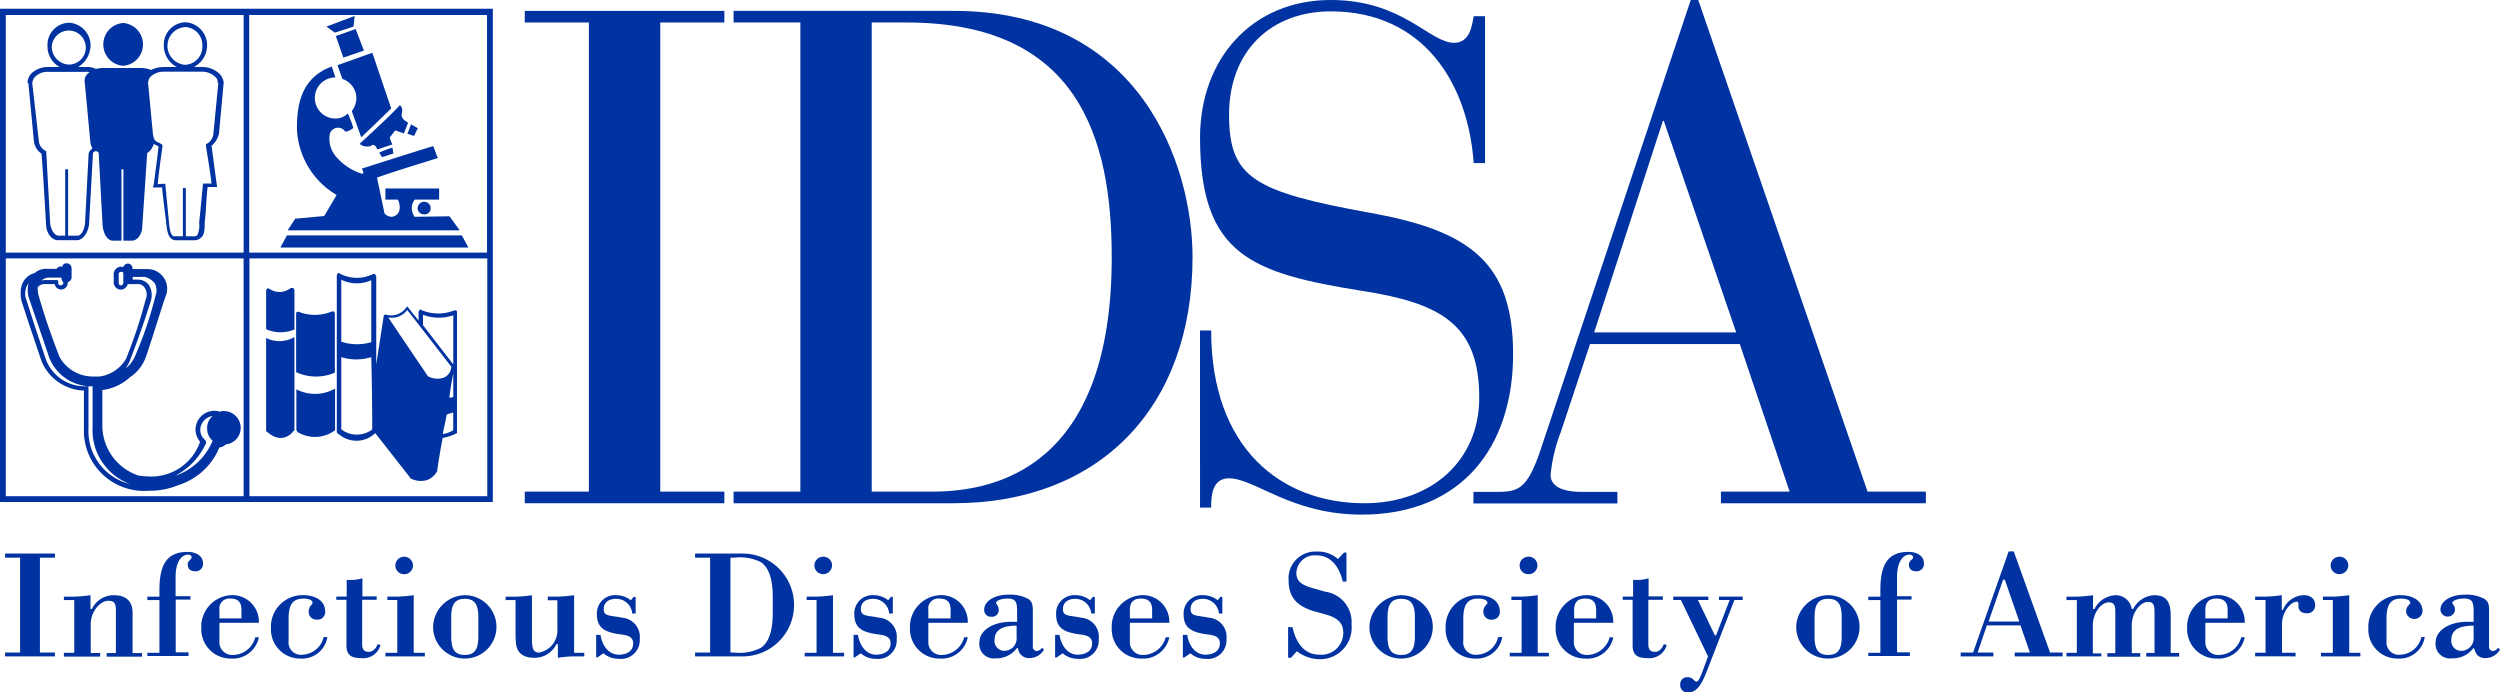
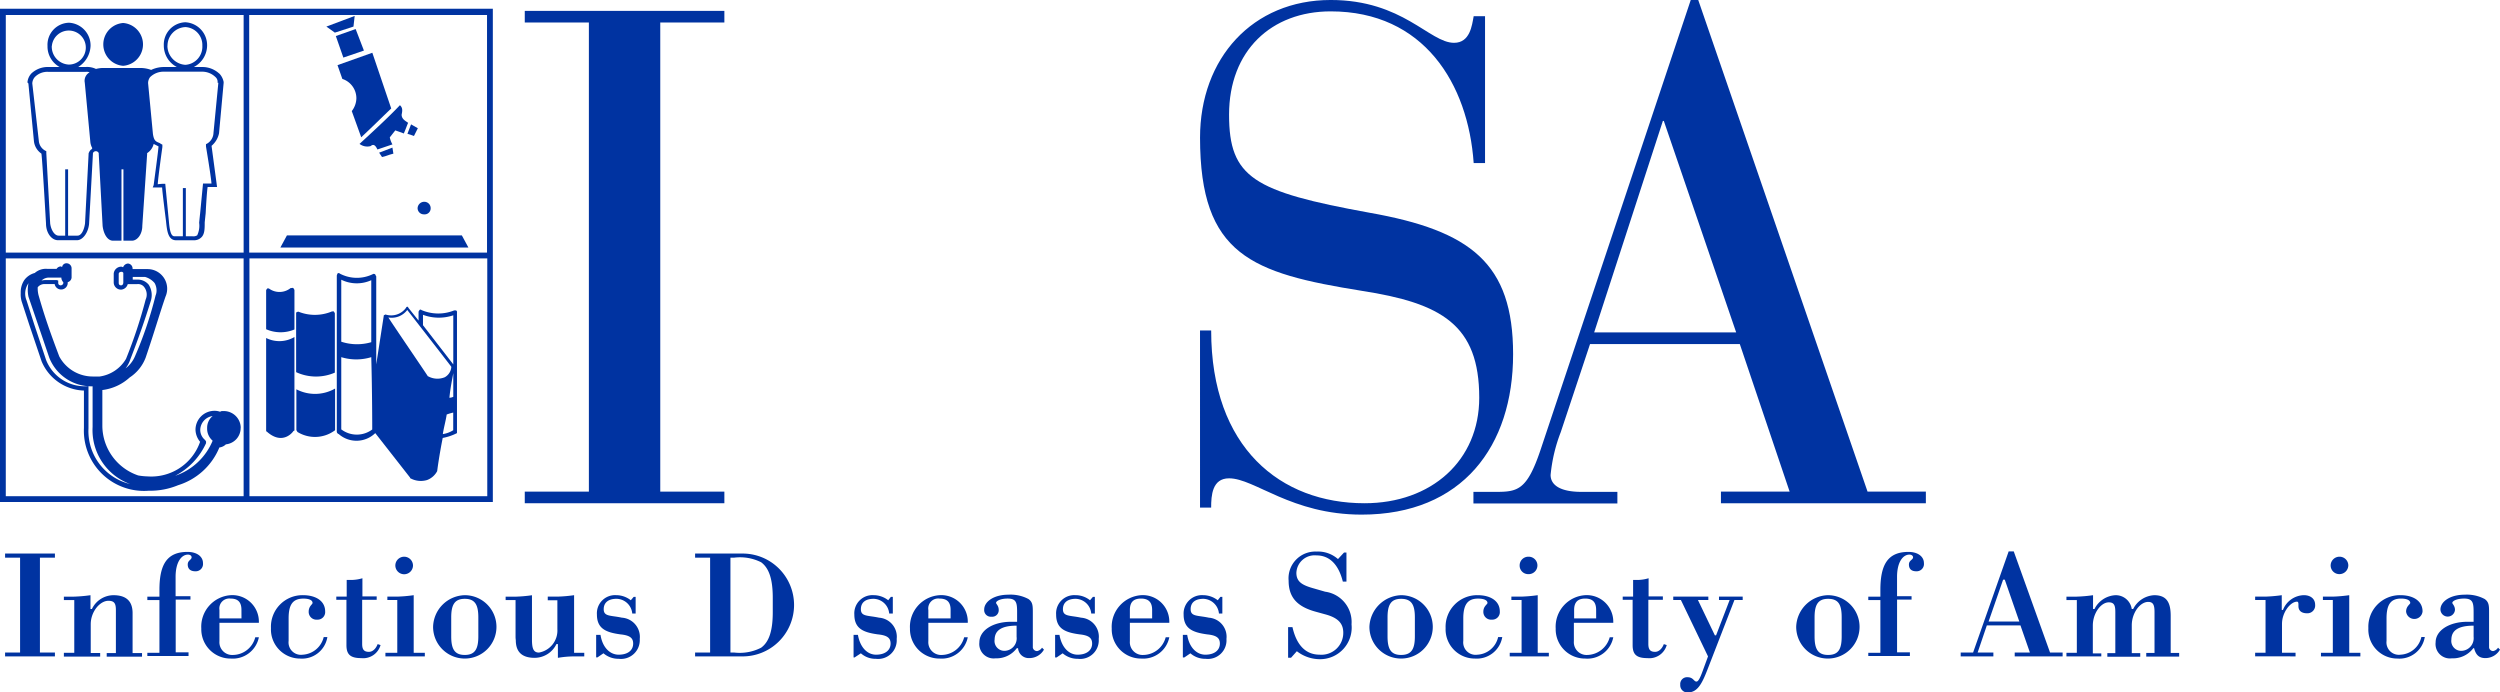
<svg xmlns="http://www.w3.org/2000/svg" width="181.485" height="50.267" viewBox="0 0 181.485 50.267">
  <g id="infectious-diseases-society" transform="translate(-130.88 -435.23)">
    <path id="Path_186" data-name="Path 186" d="M157.224,436.523H152.57v-.843h14.49v.843h-4.654v34.056h4.654v.843H152.57v-.843h4.654V436.523" transform="translate(16.405 0.34)" fill="#0033a1" />
-     <path id="Path_187" data-name="Path 187" d="M171.229,436.523h2.529c12.435,0,14.894,8.343,14.894,17.037,0,15.315-8.466,17.019-13.05,17.019h-4.373V436.523m-5.181,34.056H161.2v.843h15.983c10.45,0,17.335-6.832,17.335-17.862,0-6.762-3.829-17.88-17.335-17.88H161.2v.843h4.848v34.056" transform="translate(22.933 0.34)" fill="#0033a1" />
    <path id="Path_188" data-name="Path 188" d="M180.48,459.222h.808c0,8.536,5.058,12.54,11.135,12.54,4.848,0,8.325-3.091,8.325-7.658,0-5.3-2.74-6.867-8.536-7.763-7.974-1.282-11.732-2.582-11.732-11.118,0-5.761,3.811-9.994,9.484-9.994,5.251,0,7.166,3.109,8.957,3.109,1.159,0,1.3-1.265,1.423-1.932h.825v10.661h-.825c-.4-5.761-3.618-11.012-10.38-11.012-4.3,0-7.377,2.845-7.377,7.5,0,4.567,1.774,5.585,10.169,7.113,7.377,1.3,10.45,3.671,10.45,10.275,0,6.674-3.688,11.645-10.995,11.645-5.111,0-7.763-2.635-9.625-2.635-1.229,0-1.3,1.247-1.3,2.125h-.808V459.222" transform="translate(37.516 0)" fill="#0033a1" />
    <path id="Path_189" data-name="Path 189" d="M210.854,459.362h-10.31l4.988-15.351h.07l5.252,15.351m3.882,11.557h-4.988v.843h14.876v-.843h-4.233L208.1,435.23h-.544l-10.925,32.721c-.966,2.845-1.633,2.986-3.214,2.986H191.78v.843h10.45v-.843h-2.6c-1.633,0-2.248-.544-2.248-1.229a11.668,11.668,0,0,1,.738-3.109l2.125-6.393h10.872l3.618,10.714" transform="translate(46.062 0)" fill="#0033a1" />
    <path id="Path_190" data-name="Path 190" d="M147.705,458.053a1.23,1.23,0,0,0-1.229-1.212c-.141,0-.211,0-.263.053a1.18,1.18,0,0,0-.422-.07,1.376,1.376,0,0,0-1.37,1.388,1.42,1.42,0,0,0,.334.861,3.753,3.753,0,0,1-3.811,2.512,4.517,4.517,0,0,1-.685-.07,3.834,3.834,0,0,1-2.6-3.565v-2.635a3.581,3.581,0,0,0,1.985-.913,2.978,2.978,0,0,0,1.159-1.44c.685-2.02.966-3.039,1.44-4.426a1.423,1.423,0,0,0-1.3-2h-1.089V446.5a.365.365,0,0,0-.334-.369.411.411,0,0,0-.351.263c-.07,0-.07-.035-.141-.035a.554.554,0,0,0-.544.509v.65a.529.529,0,0,0,.544.509.537.537,0,0,0,.474-.4h.685a.555.555,0,0,1,.544.263.886.886,0,0,1,.07.861,34.768,34.768,0,0,1-1.423,4.3,2.651,2.651,0,0,1-1.914,1.282h-.474a2.761,2.761,0,0,1-2.459-1.458c-.685-1.809-1.089-2.986-1.493-4.408a1.947,1.947,0,0,1-.07-.615.635.635,0,0,1,.544-.228h.685a.478.478,0,0,0,.948-.105v-.035a.375.375,0,0,0,.281-.334v-.667a.367.367,0,0,0-.351-.369.313.313,0,0,0-.334.263c-.07,0-.07-.035-.07-.035a.378.378,0,0,0-.334.176h-.685a1.223,1.223,0,0,0-.9.3,1.375,1.375,0,0,0-.755.509,1.592,1.592,0,0,0-.263.948,1.791,1.791,0,0,0,.07.615l.544,1.669.9,2.67a3.452,3.452,0,0,0,3.074,2.125v2.722a4.365,4.365,0,0,0,4.707,4.549,5.271,5.271,0,0,0,2.125-.4,4.762,4.762,0,0,0,3-2.74.807.807,0,0,0,.474-.228,1.188,1.188,0,0,0,1.071-1.194m-2.512,1.107v-.123l-.07-.105a.952.952,0,0,1-.351-.72,1.04,1.04,0,0,1,.9-1.019,1.1,1.1,0,0,0-.4.878,1.147,1.147,0,0,0,.4.913,4.506,4.506,0,0,1-2.722,2.547A5.018,5.018,0,0,0,145.194,459.16Zm-6.147-11.452c-.141,0-.193-.07-.193-.176v-.65c0-.088.07-.158.193-.158.07,0,.07,0,.141.07v.72C139.169,447.638,139.117,447.708,139.046,447.708Zm.615,5.462c.685-1.774,1.089-2.951,1.51-4.3a1.4,1.4,0,0,0-.141-1.212,1.029,1.029,0,0,0-.808-.369h-.351v-.193h.9a1.4,1.4,0,0,1,.685.439,1.068,1.068,0,0,1,.141.474.963.963,0,0,1-.07.439,27.781,27.781,0,0,1-1.493,4.408,2.133,2.133,0,0,1-.685.878A2.136,2.136,0,0,0,139.661,453.171Zm-4.988-5.462c-.141,0-.211-.07-.211-.176v-.176l-.123-.035h-.826a1.91,1.91,0,0,0-.263.035.789.789,0,0,1,.615-.211h.825v.035a.523.523,0,0,0,.141.3v.07A.185.185,0,0,1,134.673,447.708Zm1.985,10.38v-3.056h-.211a3.013,3.013,0,0,1-2.863-1.9l-.878-2.634-.544-1.7a1.3,1.3,0,0,1,.141-1.247,2.32,2.32,0,0,0,0,.984c.474,1.388.825,2.406,1.51,4.426a3.285,3.285,0,0,0,3.144,2.073v2.951a4.169,4.169,0,0,0,2.722,4.145,3.959,3.959,0,0,1-3.021-4.04" transform="translate(0.651 8.229)" fill="#0033a1" />
    <path id="Path_191" data-name="Path 191" d="M166.446,435.59H130.88V471.4h35.777V435.59h-.211m-17.476.457h17.265v17.247H148.971Zm-17.669,0h17.265v17.247H131.3Zm17.265,34.934H131.3V453.716h17.265Zm17.687,0H148.988V453.716h17.265v17.265" transform="translate(0 0.272)" fill="#0033a1" />
    <path id="Path_192" data-name="Path 192" d="M136.59,439.289a1.559,1.559,0,0,0,0-3.109,1.559,1.559,0,0,0,0,3.109" transform="translate(3.23 0.719)" fill="#0033a1" />
    <path id="Path_193" data-name="Path 193" d="M145.938,439.873a1.8,1.8,0,0,0-1.229-.474h-.615a1.771,1.771,0,0,0,.966-1.563,1.668,1.668,0,0,0-1.581-1.686,1.619,1.619,0,0,0-1.563,1.686,1.756,1.756,0,0,0,.948,1.563h-.9a2.167,2.167,0,0,0-.966.211,2.3,2.3,0,0,0-.738-.141h-2.793a2.206,2.206,0,0,0-.474.07,1.493,1.493,0,0,0-.755-.141H135.7a1.891,1.891,0,0,0,.9-1.528,1.654,1.654,0,0,0-1.563-1.686,1.6,1.6,0,0,0-1.563,1.686,1.7,1.7,0,0,0,.878,1.528h-.825a1.726,1.726,0,0,0-1.229.474,1.093,1.093,0,0,0-.281.632c0,.035.07.07.07.105l.4,4.163a1.261,1.261,0,0,0,.544.913c.07.439.334,5.076.334,5.076,0,.685.4,1.212.878,1.212h1.37c.4,0,.808-.509.878-1.177l.281-5.111v-.035a.228.228,0,0,1,.421,0v.07l.281,5.216c.07.58.351,1.071.755,1.071h.615v-5.181h.141v5.181h.615c.4,0,.755-.474.755-1.071l.351-5.216v-.07a1.088,1.088,0,0,0,.474-.667l.351.176c0,.211-.351,2.81-.351,2.81l-.07.176h.685c0,.246.281,2.441.281,2.441.07.685.141,1.352.685,1.388h1.3a.745.745,0,0,0,.544-.176c.281-.228.281-.65.281-1.124l.07-.667s.07-1.423.141-1.9h.685l-.4-2.986a1.628,1.628,0,0,0,.544-.913l.334-3.653v-.07a1.22,1.22,0,0,0-.316-.615m-12.154-2a1.235,1.235,0,1,1,1.229,1.352A1.3,1.3,0,0,1,133.784,437.871Zm2.81,7.552-.07.088-.07.141-.263,5.111c-.07.474-.263.878-.544.878h-.685v-4.812h-.211v4.812h-.474c-.281,0-.544-.369-.615-.878l-.281-5.111v-.141l-.07-.035a.889.889,0,0,1-.474-.72l-.474-4.163a.747.747,0,0,1,.193-.474,1.268,1.268,0,0,1,.948-.369h2.74a.6.6,0,0,1,.281.035.7.7,0,0,0-.351.755l.4,4.268a1.14,1.14,0,0,0,.141.474C136.717,445.353,136.647,445.388,136.594,445.424Zm5.585-7.57a1.355,1.355,0,0,1,1.3-1.352,1.3,1.3,0,0,1,1.229,1.352,1.319,1.319,0,0,1-1.229,1.388A1.387,1.387,0,0,1,142.179,437.854Zm3.688,2.722-.351,3.618a.934.934,0,0,1-.474.773l-.07.035v.158c0,.035.351,2.073.4,2.7h-.615l-.211,2.178c0-.035-.07.667-.07.667a1.629,1.629,0,0,1-.141.913.527.527,0,0,1-.351.07h-.474v-3.5H143.3v3.5h-.615c-.281,0-.351-.544-.4-1.089l-.263-2.722a3.671,3.671,0,0,0-.544.035c0-.316.334-2.7.334-2.7v-.176l-.07-.035-.141-.088c-.281-.105-.4-.176-.474-.65l-.351-3.688v-.035a.743.743,0,0,1,.141-.4,1.387,1.387,0,0,1,1.019-.4h2.722a1.387,1.387,0,0,1,1.019.4.45.45,0,0,1,.141.4c.053,0,.053,0,.053.035" transform="translate(0.855 0.696)" fill="#0033a1" />
    <path id="Path_194" data-name="Path 194" d="M147.983,440.37l-.263.685c.141.035.474.158.474.158l.281-.562-.492-.281" transform="translate(12.737 3.888)" fill="#0033a1" />
    <path id="Path_195" data-name="Path 195" d="M149.27,440.862c-.141-.123-.474-.246-.474-.6.07-.316.07-.509-.123-.685-.9.948-1.985,1.932-2.933,2.81a.934.934,0,0,0,.808.158c.263-.228.4.07.492.246l1.089-.369a1.71,1.71,0,0,1-.193-.509l.4-.509c.281.105.422.141.615.228.123-.263.246-.632.316-.773m.07-.176h0" transform="translate(11.24 3.29)" fill="#0033a1" />
-     <path id="Path_196" data-name="Path 196" d="M146.55,441.7l.211.316c.334-.07.4-.14.825-.246l-.07-.439a7.461,7.461,0,0,0-.966.369" transform="translate(11.852 4.614)" fill="#0033a1" />
+     <path id="Path_196" data-name="Path 196" d="M146.55,441.7l.211.316c.334-.07.4-.14.825-.246l-.07-.439" transform="translate(11.852 4.614)" fill="#0033a1" />
    <path id="Path_197" data-name="Path 197" d="M155.643,444.96h-12.7l-.474.878h13.647l-.474-.878" transform="translate(8.766 7.359)" fill="#0033a1" />
    <path id="Path_198" data-name="Path 198" d="M148.614,443.57a.484.484,0,0,0-.474.474.454.454,0,0,0,.474.439.434.434,0,0,0,.474-.439.461.461,0,0,0-.474-.474" transform="translate(13.055 6.308)" fill="#0033a1" />
    <path id="Path_199" data-name="Path 199" d="M144.76,436.939l1.44-.509.6,1.563-1.493.509-.545-1.563" transform="translate(10.498 0.908)" fill="#0033a1" />
    <path id="Path_200" data-name="Path 200" d="M144.985,437.1l1.352-.439.088-.773-2.055.773.615.439" transform="translate(10.203 0.499)" fill="#0033a1" />
    <path id="Path_201" data-name="Path 201" d="M141.88,449.23v6.709c0,.035,0,.07.07.105,1.159,1.019,1.914-.035,1.914-.07.07,0,.07-.035.07-.07V449.16a2.146,2.146,0,0,1-2.055.07" transform="translate(8.32 10.536)" fill="#0033a1" />
    <path id="Path_202" data-name="Path 202" d="M143.935,450.15V447.3c0-.07-.07-.105-.07-.158-.07-.035-.123,0-.211,0a1.291,1.291,0,0,1-1.563.035.17.17,0,0,0-.141,0c0,.035-.07.07-.07.141v2.81a2.6,2.6,0,0,0,2.055.018" transform="translate(8.32 9.002)" fill="#0033a1" />
    <path id="Path_203" data-name="Path 203" d="M145.93,452.544v-4.3c0-.035-.07-.105-.07-.14h-.141a3.2,3.2,0,0,1-2.389.035c-.07-.035-.07,0-.141,0-.07.035-.07.07-.07.14v4.233a3.433,3.433,0,0,0,2.81.035" transform="translate(9.258 9.734)" fill="#0033a1" />
    <path id="Path_204" data-name="Path 204" d="M143.13,451.343v2.951c0,.035.07.105.07.141a2.422,2.422,0,0,0,2.67-.07.108.108,0,0,0,.07-.123V451.29a2.922,2.922,0,0,1-2.81.053" transform="translate(9.265 12.147)" fill="#0033a1" />
    <path id="Path_205" data-name="Path 205" d="M153.529,449.369a.14.14,0,0,0-.07-.14h-.141a3.081,3.081,0,0,1-2.389-.035c0-.035-.07-.035-.123,0,0,.035-.07.07-.07.158v.615l-.755-.948c0-.053,0-.053-.07-.053,0,0-.07,0-.07.053a1.331,1.331,0,0,1-1.493.509s-.07,0-.07.035c-.07,0-.07.035-.07.07l-.544,3.513V446.77c0-.035-.07-.105-.07-.158a.211.211,0,0,0-.141-.035,2.644,2.644,0,0,1-2.459-.035c0-.035-.07-.035-.141,0,0,.035-.053.105-.053.176v11.311a.2.2,0,0,0,.141.176,1.954,1.954,0,0,0,2.652-.07l2.529,3.232v.035a1.578,1.578,0,0,0,1.229.14,1.371,1.371,0,0,0,.738-.65c0-.035.141-1.107.4-2.406a3.772,3.772,0,0,0,1.036-.351v-8.764m-8.4-2.371a2.55,2.55,0,0,0,2.178.035v4.5a3.671,3.671,0,0,1-2.178-.035Zm0,10.872v-5.251a3.7,3.7,0,0,0,2.178,0c.07,2.582.07,5.129.07,5.251A1.865,1.865,0,0,1,145.134,457.87Zm8.132-2.371a.827.827,0,0,1-.281.07c.07-.738.211-1.388.281-1.792Zm-2.2-5.954a3.276,3.276,0,0,0,2.2.035v3.565l-2.2-2.845Zm.351,4.461c0-.035-2.67-3.934-2.863-4.268a1.405,1.405,0,0,0,1.37-.544c.141.176,3.144,4.04,3.2,4.127a.927.927,0,0,1-.474.755A1.4,1.4,0,0,1,151.421,454.006Zm1.089,4.2c.07-.474.211-.948.281-1.423a3.726,3.726,0,0,1,.474-.141v1.282a2,2,0,0,1-.755.281" transform="translate(10.529 8.536)" fill="#0033a1" />
    <path id="Path_206" data-name="Path 206" d="M147.359,437.41l-2.529.9.351,1a1.476,1.476,0,0,1,1.019,1.423,1.571,1.571,0,0,1-.334.913l.685,1.9c.755-.7,1.44-1.388,2.178-2.09l-1.37-4.04" transform="translate(10.551 1.649)" fill="#0033a1" />
-     <path id="Path_207" data-name="Path 207" d="M154.52,448.852l-2.529.035a1.027,1.027,0,0,1,0-1.247h1.774v-.808h-3.9v.808h.9c.211.369.263,1.142-.422,1.247a.688.688,0,0,1-.544-.246l-.544-2.6c1.44-.509,2.933-.948,4.426-1.423-.141-.246-.211-.58-.351-.861-1.159.351-4.022,1.265-5.181,1.633.07.105.211.4,0,.369a4.042,4.042,0,0,1-1.844-1.212,2,2,0,0,1-.474-1.686.628.628,0,0,1,.615-.439.6.6,0,0,1,.474.246c.07.123.474-.105.615-.228a6.72,6.72,0,0,0-.4-1.054,1.23,1.23,0,0,1-.9.369,1.493,1.493,0,1,1,0-2.986l-.263-.79c-2.318.843-2.529,2.951-2.529,4.514a5.84,5.84,0,0,0,2.88,4.812l-.9,1.528-2.108.193-.544.843h12.488l-.738-1.019" transform="translate(8.993 2.08)" fill="#0033a1" />
    <path id="Path_208" data-name="Path 208" d="M131.09,465.575v-.281h1.089v-6.885H131.09v-.3h3.618v.3h-1.089v6.885h1.089v.281H131.09" transform="translate(0.159 17.306)" fill="#0033a1" />
    <path id="Path_209" data-name="Path 209" d="M133.52,464.274v-.263h.755v-3.829h-.755v-.246h.72a10.836,10.836,0,0,0,1.212-.105v1h.105a1.746,1.746,0,0,1,1.563-1c.931,0,1.388.439,1.388,1.3v2.9h.685v.263h-2.564v-.263h.667v-3.109c0-.457-.088-.685-.544-.685-.615,0-1.282.79-1.282,1.7v2.09h.685v.263H133.52" transform="translate(1.997 18.607)" fill="#0033a1" />
    <path id="Path_210" data-name="Path 210" d="M136.97,465.628v-.263h.878v-3.829h-.878v-.246h.878V460.8c0-1.792.509-2.758,2.037-2.758.7,0,1.124.351,1.124.808a.532.532,0,0,1-.544.6c-.369,0-.562-.176-.562-.492s.281-.334.281-.527c0-.105-.105-.193-.263-.193-.474,0-.9.544-.9,1.616v1.405H140.1v.246h-1.071v3.829h.931v.263H136.97" transform="translate(4.606 17.253)" fill="#0033a1" />
    <path id="Path_211" data-name="Path 211" d="M143.38,462.886a1.933,1.933,0,0,1-2.037,1.546,2.126,2.126,0,0,1-2.143-2.178,2.291,2.291,0,0,1,2.143-2.424,1.924,1.924,0,0,1,2.037,1.9v.105h-2.863v1.335a.927.927,0,0,0,.984,1,1.694,1.694,0,0,0,1.616-1.282h.263m-1.265-1.985c0-.562-.246-.826-.79-.826a.722.722,0,0,0-.808.826v.615h1.6Z" transform="translate(6.293 18.606)" fill="#0033a1" />
    <path id="Path_212" data-name="Path 212" d="M146.172,462.886a1.866,1.866,0,0,1-1.985,1.546,2.117,2.117,0,0,1-2.108-2.213,2.29,2.29,0,0,1,2.318-2.389c.966,0,1.616.439,1.616,1.177a.549.549,0,0,1-.58.6.563.563,0,0,1-.615-.58c0-.4.281-.527.281-.632,0-.193-.228-.316-.667-.316-.773,0-1.071.439-1.071,1.44v1.633a.9.9,0,0,0,1.019,1,1.669,1.669,0,0,0,1.528-1.282h.263" transform="translate(8.471 18.606)" fill="#0033a1" />
    <path id="Path_213" data-name="Path 213" d="M144.78,460.711v-.246h.755v-1.212h.386a2.875,2.875,0,0,0,.755-.123v1.317h1.036v.246h-1.054v3.2c0,.4.123.58.492.58.246,0,.492-.193.632-.562l.211.07a1.311,1.311,0,0,1-1.405.948c-.825,0-1.071-.3-1.071-.948v-3.284h-.738" transform="translate(10.513 18.077)" fill="#0033a1" />
    <path id="Path_214" data-name="Path 214" d="M146.81,465.476v-.263h.861v-3.829h-.72v-.246h.7a10.528,10.528,0,0,0,1.212-.105v4.18h.808v.263H146.81m1.352-7.236a.645.645,0,0,1,.65.632.641.641,0,0,1-1.282,0A.641.641,0,0,1,148.162,458.24Z" transform="translate(12.049 17.404)" fill="#0033a1" />
    <path id="Path_215" data-name="Path 215" d="M151.081,459.83a2.3,2.3,0,1,1-2.3,2.3,2.356,2.356,0,0,1,2.3-2.3m-.984,2.986c0,.9.228,1.352.984,1.352s.984-.457.984-1.352v-1.37c0-.9-.228-1.352-.984-1.352s-.984.457-.984,1.352Z" transform="translate(13.539 18.607)" fill="#0033a1" />
    <path id="Path_216" data-name="Path 216" d="M154.836,460.181v-.246h.7a10.527,10.527,0,0,0,1.212-.105v4.18h.738v.263h-.72a7.273,7.273,0,0,0-1.194.105v-1h-.105a1.77,1.77,0,0,1-1.581,1c-.913,0-1.37-.421-1.37-1.282a1.85,1.85,0,0,1-.018-.211v-2.7h-.72v-.246h.7a10.527,10.527,0,0,0,1.212-.105v3.214c0,.65.105.948.509.948a1.625,1.625,0,0,0,1.335-1.7V460.2h-.7" transform="translate(15.808 18.607)" fill="#0033a1" />
    <path id="Path_217" data-name="Path 217" d="M155.52,464.326V462.71h.316c.141.913.685,1.44,1.317,1.44.667,0,1.054-.316,1.054-.808,0-.422-.263-.6-.931-.667-1.019-.141-1.7-.4-1.7-1.44a1.318,1.318,0,0,1,1.405-1.405,1.711,1.711,0,0,1,1.054.369l.211-.246h.141v1.212h-.246A1.168,1.168,0,0,0,157,460.093c-.6,0-.931.281-.931.755,0,.544.492.439,1.317.615a1.4,1.4,0,0,1,1.3,1.546,1.364,1.364,0,0,1-1.528,1.44,1.659,1.659,0,0,1-1.107-.4l-.439.3h-.088" transform="translate(18.637 18.606)" fill="#0033a1" />
    <path id="Path_218" data-name="Path 218" d="M159.61,465.294H160.7v-6.885H159.61v-.3H163a3.733,3.733,0,1,1,0,7.465h-3.39v-.281m2.828,0a3.4,3.4,0,0,0,1.967-.351c.6-.439.843-1.282.843-2.582v-1.036c0-1.3-.246-2.143-.843-2.582a3.419,3.419,0,0,0-1.967-.334h-.263v6.885Z" transform="translate(21.73 17.306)" fill="#0033a1" />
-     <path id="Path_219" data-name="Path 219" d="M164.14,465.476v-.263H165v-3.829h-.72v-.246h.7a10.527,10.527,0,0,0,1.212-.105v4.18H167v.263H164.14m1.335-7.236a.634.634,0,0,1,.65.632.645.645,0,0,1-.65.632.63.63,0,0,1-.632-.632A.641.641,0,0,1,165.475,458.24Z" transform="translate(25.157 17.404)" fill="#0033a1" />
    <path id="Path_220" data-name="Path 220" d="M166.16,464.326V462.71h.316c.158.913.685,1.44,1.317,1.44.65,0,1.054-.316,1.054-.808,0-.422-.263-.6-.931-.667-1.019-.141-1.7-.4-1.7-1.44a1.318,1.318,0,0,1,1.405-1.405,1.711,1.711,0,0,1,1.054.369l.193-.246h.141v1.212h-.263a1.164,1.164,0,0,0-1.124-1.071c-.615,0-.931.281-.931.755,0,.544.492.439,1.317.615a1.387,1.387,0,0,1,1.282,1.546,1.35,1.35,0,0,1-1.51,1.44,1.585,1.585,0,0,1-1.089-.4l-.457.3h-.07" transform="translate(26.684 18.606)" fill="#0033a1" />
    <path id="Path_221" data-name="Path 221" d="M172.688,462.886a1.933,1.933,0,0,1-2.037,1.546,2.14,2.14,0,0,1-2.16-2.178,2.3,2.3,0,0,1,2.16-2.424,1.924,1.924,0,0,1,2.037,1.9v.105h-2.863v1.335a.927.927,0,0,0,.984,1,1.71,1.71,0,0,0,1.616-1.282h.263m-1.247-1.985c0-.562-.246-.826-.808-.826a.722.722,0,0,0-.808.826v.615h1.616V460.9Z" transform="translate(28.447 18.606)" fill="#0033a1" />
    <path id="Path_222" data-name="Path 222" d="M174.065,463.709a1.831,1.831,0,0,1-1.528.72,1.044,1.044,0,0,1-1.177-1.159c0-.861.966-1.493,2.3-1.493h.439v-.667c0-.685-.035-1.019-.685-1.019-.527,0-.843.176-.843.316,0,.07.193.211.193.509a.471.471,0,0,1-.527.492.481.481,0,0,1-.527-.527c0-.544.667-1.071,1.756-1.071a2.747,2.747,0,0,1,1.458.316c.316.228.316.492.316,1.019v2.512a.312.312,0,0,0,.316.246.558.558,0,0,0,.351-.246l.141.14a1.217,1.217,0,0,1-1.071.615.772.772,0,0,1-.808-.72h-.105m-1.6-.615a.717.717,0,0,0,.755.808.905.905,0,0,0,.843-1.019v-.808C172.993,462.058,172.467,462.392,172.467,463.077Z" transform="translate(30.617 18.591)" fill="#0033a1" />
    <path id="Path_223" data-name="Path 223" d="M174.49,464.326V462.71h.316c.158.913.685,1.44,1.317,1.44.65,0,1.054-.316,1.054-.808,0-.422-.263-.6-.913-.667-1.036-.141-1.7-.4-1.7-1.44a1.318,1.318,0,0,1,1.405-1.405,1.675,1.675,0,0,1,1.054.369l.211-.246h.141v1.212h-.263a1.164,1.164,0,0,0-1.124-1.071c-.6,0-.931.281-.931.755,0,.544.492.439,1.317.615a1.387,1.387,0,0,1,1.282,1.546,1.35,1.35,0,0,1-1.51,1.44,1.659,1.659,0,0,1-1.107-.4l-.439.3h-.105" transform="translate(32.985 18.606)" fill="#0033a1" />
    <path id="Path_224" data-name="Path 224" d="M181.01,462.886a1.933,1.933,0,0,1-2.037,1.546,2.126,2.126,0,0,1-2.143-2.178,2.3,2.3,0,0,1,2.143-2.424,1.924,1.924,0,0,1,2.037,1.9v.105h-2.863v1.335a.927.927,0,0,0,.984,1,1.71,1.71,0,0,0,1.616-1.282h.263m-1.247-1.985c0-.562-.263-.826-.808-.826s-.808.263-.808.826v.615h1.616V460.9Z" transform="translate(34.755 18.606)" fill="#0033a1" />
    <path id="Path_225" data-name="Path 225" d="M179.77,464.326V462.71h.316c.141.913.685,1.44,1.317,1.44.65,0,1.054-.316,1.054-.808,0-.422-.263-.6-.931-.667-1.019-.141-1.7-.4-1.7-1.44a1.332,1.332,0,0,1,1.423-1.405,1.749,1.749,0,0,1,1.054.369l.193-.246h.141v1.212h-.246a1.177,1.177,0,0,0-1.124-1.071c-.615,0-.931.281-.931.755,0,.544.492.439,1.317.615a1.387,1.387,0,0,1,1.282,1.546,1.35,1.35,0,0,1-1.51,1.44,1.628,1.628,0,0,1-1.107-.4l-.439.3h-.105" transform="translate(36.978 18.606)" fill="#0033a1" />
    <path id="Path_226" data-name="Path 226" d="M184.12,465.74V463.51h.316c.3,1.335.984,2,1.967,2a1.584,1.584,0,0,0,1.721-1.6c0-.685-.4-1.089-1.335-1.335l-.7-.193c-1.317-.369-1.932-1.036-1.932-2.248a1.942,1.942,0,0,1,2.02-2.108,2.188,2.188,0,0,1,1.563.544l.439-.474h.176v2.108h-.263c-.316-1.265-.984-1.9-1.914-1.9a1.325,1.325,0,0,0-1.458,1.265c0,.685.474.913,1.3,1.142l.79.228a2.219,2.219,0,0,1,1.914,2.371,2.294,2.294,0,0,1-2.283,2.529,2.727,2.727,0,0,1-1.686-.58l-.422.474h-.211" transform="translate(40.269 17.245)" fill="#0033a1" />
    <path id="Path_227" data-name="Path 227" d="M189.781,459.83a2.3,2.3,0,1,1-2.3,2.3,2.384,2.384,0,0,1,2.3-2.3m-.984,2.986c0,.9.228,1.352.984,1.352.773,0,1-.457,1-1.352v-1.37c0-.9-.228-1.352-1-1.352-.755,0-.984.457-.984,1.352Z" transform="translate(42.81 18.607)" fill="#0033a1" />
    <path id="Path_228" data-name="Path 228" d="M194.74,462.886a1.878,1.878,0,0,1-1.985,1.546,2.12,2.12,0,0,1-2.125-2.213,2.29,2.29,0,0,1,2.318-2.389c.966,0,1.616.439,1.616,1.177a.549.549,0,0,1-.58.6.563.563,0,0,1-.615-.58c0-.4.3-.527.3-.632,0-.193-.246-.316-.685-.316-.755,0-1.071.439-1.071,1.44v1.633a.9.9,0,0,0,1.019,1,1.633,1.633,0,0,0,1.51-1.282h.3" transform="translate(45.193 18.606)" fill="#0033a1" />
    <path id="Path_229" data-name="Path 229" d="M193.28,465.476v-.263h.861v-3.829H193.4v-.246h.7a10.836,10.836,0,0,0,1.212-.105v4.18h.808v.263H193.28m1.352-7.236a.633.633,0,1,1,0,1.265.619.619,0,0,1-.632-.632A.63.63,0,0,1,194.632,458.24Z" transform="translate(47.197 17.404)" fill="#0033a1" />
    <path id="Path_230" data-name="Path 230" d="M199.36,462.886a1.909,1.909,0,0,1-2.037,1.546,2.126,2.126,0,0,1-2.143-2.178,2.291,2.291,0,0,1,2.143-2.424,1.924,1.924,0,0,1,2.037,1.9v.105H196.5v1.335a.927.927,0,0,0,.984,1,1.726,1.726,0,0,0,1.616-1.282h.263m-1.247-1.985c0-.562-.246-.826-.79-.826s-.808.263-.808.826v.615h1.6Z" transform="translate(48.634 18.606)" fill="#0033a1" />
    <path id="Path_231" data-name="Path 231" d="M197.95,460.711v-.246h.755v-1.212h.386a2.875,2.875,0,0,0,.738-.123v1.317h1.036v.246h-1.054v3.2c0,.4.123.58.492.58.246,0,.492-.193.632-.562l.211.07a1.311,1.311,0,0,1-1.405.948c-.826,0-1.071-.3-1.071-.948v-3.284h-.72" transform="translate(50.729 18.077)" fill="#0033a1" />
    <g id="Group_838" data-name="Group 838" transform="translate(252.35 478.542)">
      <path id="Path_232" data-name="Path 232" d="M200.6,460.136h-.562v-.246h2.547v.246h-.755l1.229,2.564h.088l.984-2.564h-.773v-.246h1.721v.246h-.6l-1.879,4.848c-.439,1.142-.755,1.862-1.51,1.862a.521.521,0,0,1-.544-.562.494.494,0,0,1,.527-.544c.422,0,.457.316.65.316.123,0,.246-.228.4-.632l.439-1.194-1.967-4.092" transform="translate(-200.04 -459.89)" fill="#0033a1" />
    </g>
    <path id="Path_233" data-name="Path 233" d="M207.421,459.83a2.3,2.3,0,1,1-2.3,2.3,2.371,2.371,0,0,1,2.3-2.3m-.966,2.986c0,.9.228,1.352.984,1.352.773,0,.984-.457.984-1.352v-1.37c0-.9-.211-1.352-.984-1.352-.755,0-.984.457-.984,1.352Z" transform="translate(56.152 18.607)" fill="#0033a1" />
    <path id="Path_234" data-name="Path 234" d="M208.1,465.628v-.263h.878v-3.829H208.1v-.246h.878V460.8c0-1.792.509-2.758,2.037-2.758.7,0,1.124.351,1.124.808a.532.532,0,0,1-.544.6c-.369,0-.544-.176-.544-.492s.3-.334.3-.527c0-.105-.105-.193-.263-.193-.474,0-.9.544-.9,1.616v1.405h1.054v.246H210.19v3.829h.931v.263H208.1" transform="translate(58.406 17.253)" fill="#0033a1" />
    <path id="Path_235" data-name="Path 235" d="M215.819,465.362h1.124l-.685-1.967h-2.441l-.667,1.967h1.142v.281H211.92v-.281h.9l2.582-7.342h.369l2.635,7.342h.913v.281h-3.478v-.281m.334-2.248-1.054-3.039h-.123l-1.054,3.039Z" transform="translate(61.295 17.237)" fill="#0033a1" />
    <path id="Path_236" data-name="Path 236" d="M218.819,464.274H216.29v-.263h.755v-3.829h-.755v-.246h.72a10.528,10.528,0,0,0,1.212-.105v1h.105a1.807,1.807,0,0,1,1.51-1,1.173,1.173,0,0,1,1.194,1h.105a1.81,1.81,0,0,1,1.528-1c.9,0,1.194.527,1.194,1.493v2.7h.615v.263h-2.389v-.263h.6v-2.968c0-.492-.088-.738-.457-.738-.6,0-1.194.808-1.194,1.7v2.02h.615v.263h-2.389v-.263h.58v-2.968c0-.474-.07-.72-.474-.72-.562,0-1.159.773-1.159,1.686v2.02h.615v.211" transform="translate(64.601 18.607)" fill="#0033a1" />
-     <path id="Path_237" data-name="Path 237" d="M225.46,462.886a1.933,1.933,0,0,1-2.037,1.546,2.126,2.126,0,0,1-2.143-2.178,2.291,2.291,0,0,1,2.143-2.424,1.924,1.924,0,0,1,2.037,1.9v.105H222.6v1.335a.927.927,0,0,0,.984,1,1.694,1.694,0,0,0,1.616-1.282h.263m-1.247-1.985c0-.562-.263-.826-.808-.826s-.808.263-.808.826v.615h1.616V460.9Z" transform="translate(68.375 18.606)" fill="#0033a1" />
    <path id="Path_238" data-name="Path 238" d="M224.09,464.01h.755v-3.829h-.755v-.246h.72a10.836,10.836,0,0,0,1.212-.105V460.9h.088a1.675,1.675,0,0,1,1.51-1.071c.492,0,.825.263.825.7a.563.563,0,0,1-.58.615c-.4,0-.632-.176-.632-.527v-.088c0-.158-.018-.228-.105-.228-.474,0-1.089.773-1.089,1.616v2.09h.984v.264H224.09v-.264" transform="translate(70.5 18.607)" fill="#0033a1" />
    <path id="Path_239" data-name="Path 239" d="M226.81,465.476v-.263h.861v-3.829h-.72v-.246h.7a10.836,10.836,0,0,0,1.212-.105v4.18h.808v.263H226.81m1.335-7.236a.634.634,0,0,1,.65.632.645.645,0,0,1-.65.632.63.63,0,0,1-.632-.632A.641.641,0,0,1,228.145,458.24Z" transform="translate(72.558 17.404)" fill="#0033a1" />
    <path id="Path_240" data-name="Path 240" d="M232.862,462.886a1.866,1.866,0,0,1-1.985,1.546,2.106,2.106,0,0,1-2.108-2.213,2.29,2.29,0,0,1,2.318-2.389c.966,0,1.616.439,1.616,1.177a.6.6,0,0,1-1.194.018c0-.4.3-.527.3-.632,0-.193-.246-.316-.667-.316-.755,0-1.054.439-1.054,1.44v1.633a.9.9,0,0,0,1.019,1,1.633,1.633,0,0,0,1.51-1.282h.246" transform="translate(74.04 18.606)" fill="#0033a1" />
    <path id="Path_241" data-name="Path 241" d="M234.272,463.709a1.841,1.841,0,0,1-1.546.72,1.044,1.044,0,0,1-1.177-1.159c0-.861.984-1.493,2.3-1.493h.457v-.667c0-.685-.035-1.019-.685-1.019-.544,0-.861.176-.861.316,0,.07.193.211.193.509a.528.528,0,0,1-1.054-.035c0-.544.667-1.071,1.756-1.071a2.746,2.746,0,0,1,1.458.316c.316.228.316.492.316,1.019v2.512a.306.306,0,0,0,.3.246.558.558,0,0,0,.351-.246l.141.14a1.217,1.217,0,0,1-1.071.615c-.439,0-.685-.228-.808-.72h-.07m-1.581-.615a.717.717,0,0,0,.755.808.918.918,0,0,0,.861-1.019v-.808C233.219,462.058,232.692,462.392,232.692,463.077Z" transform="translate(76.143 18.591)" fill="#0033a1" />
  </g>
</svg>